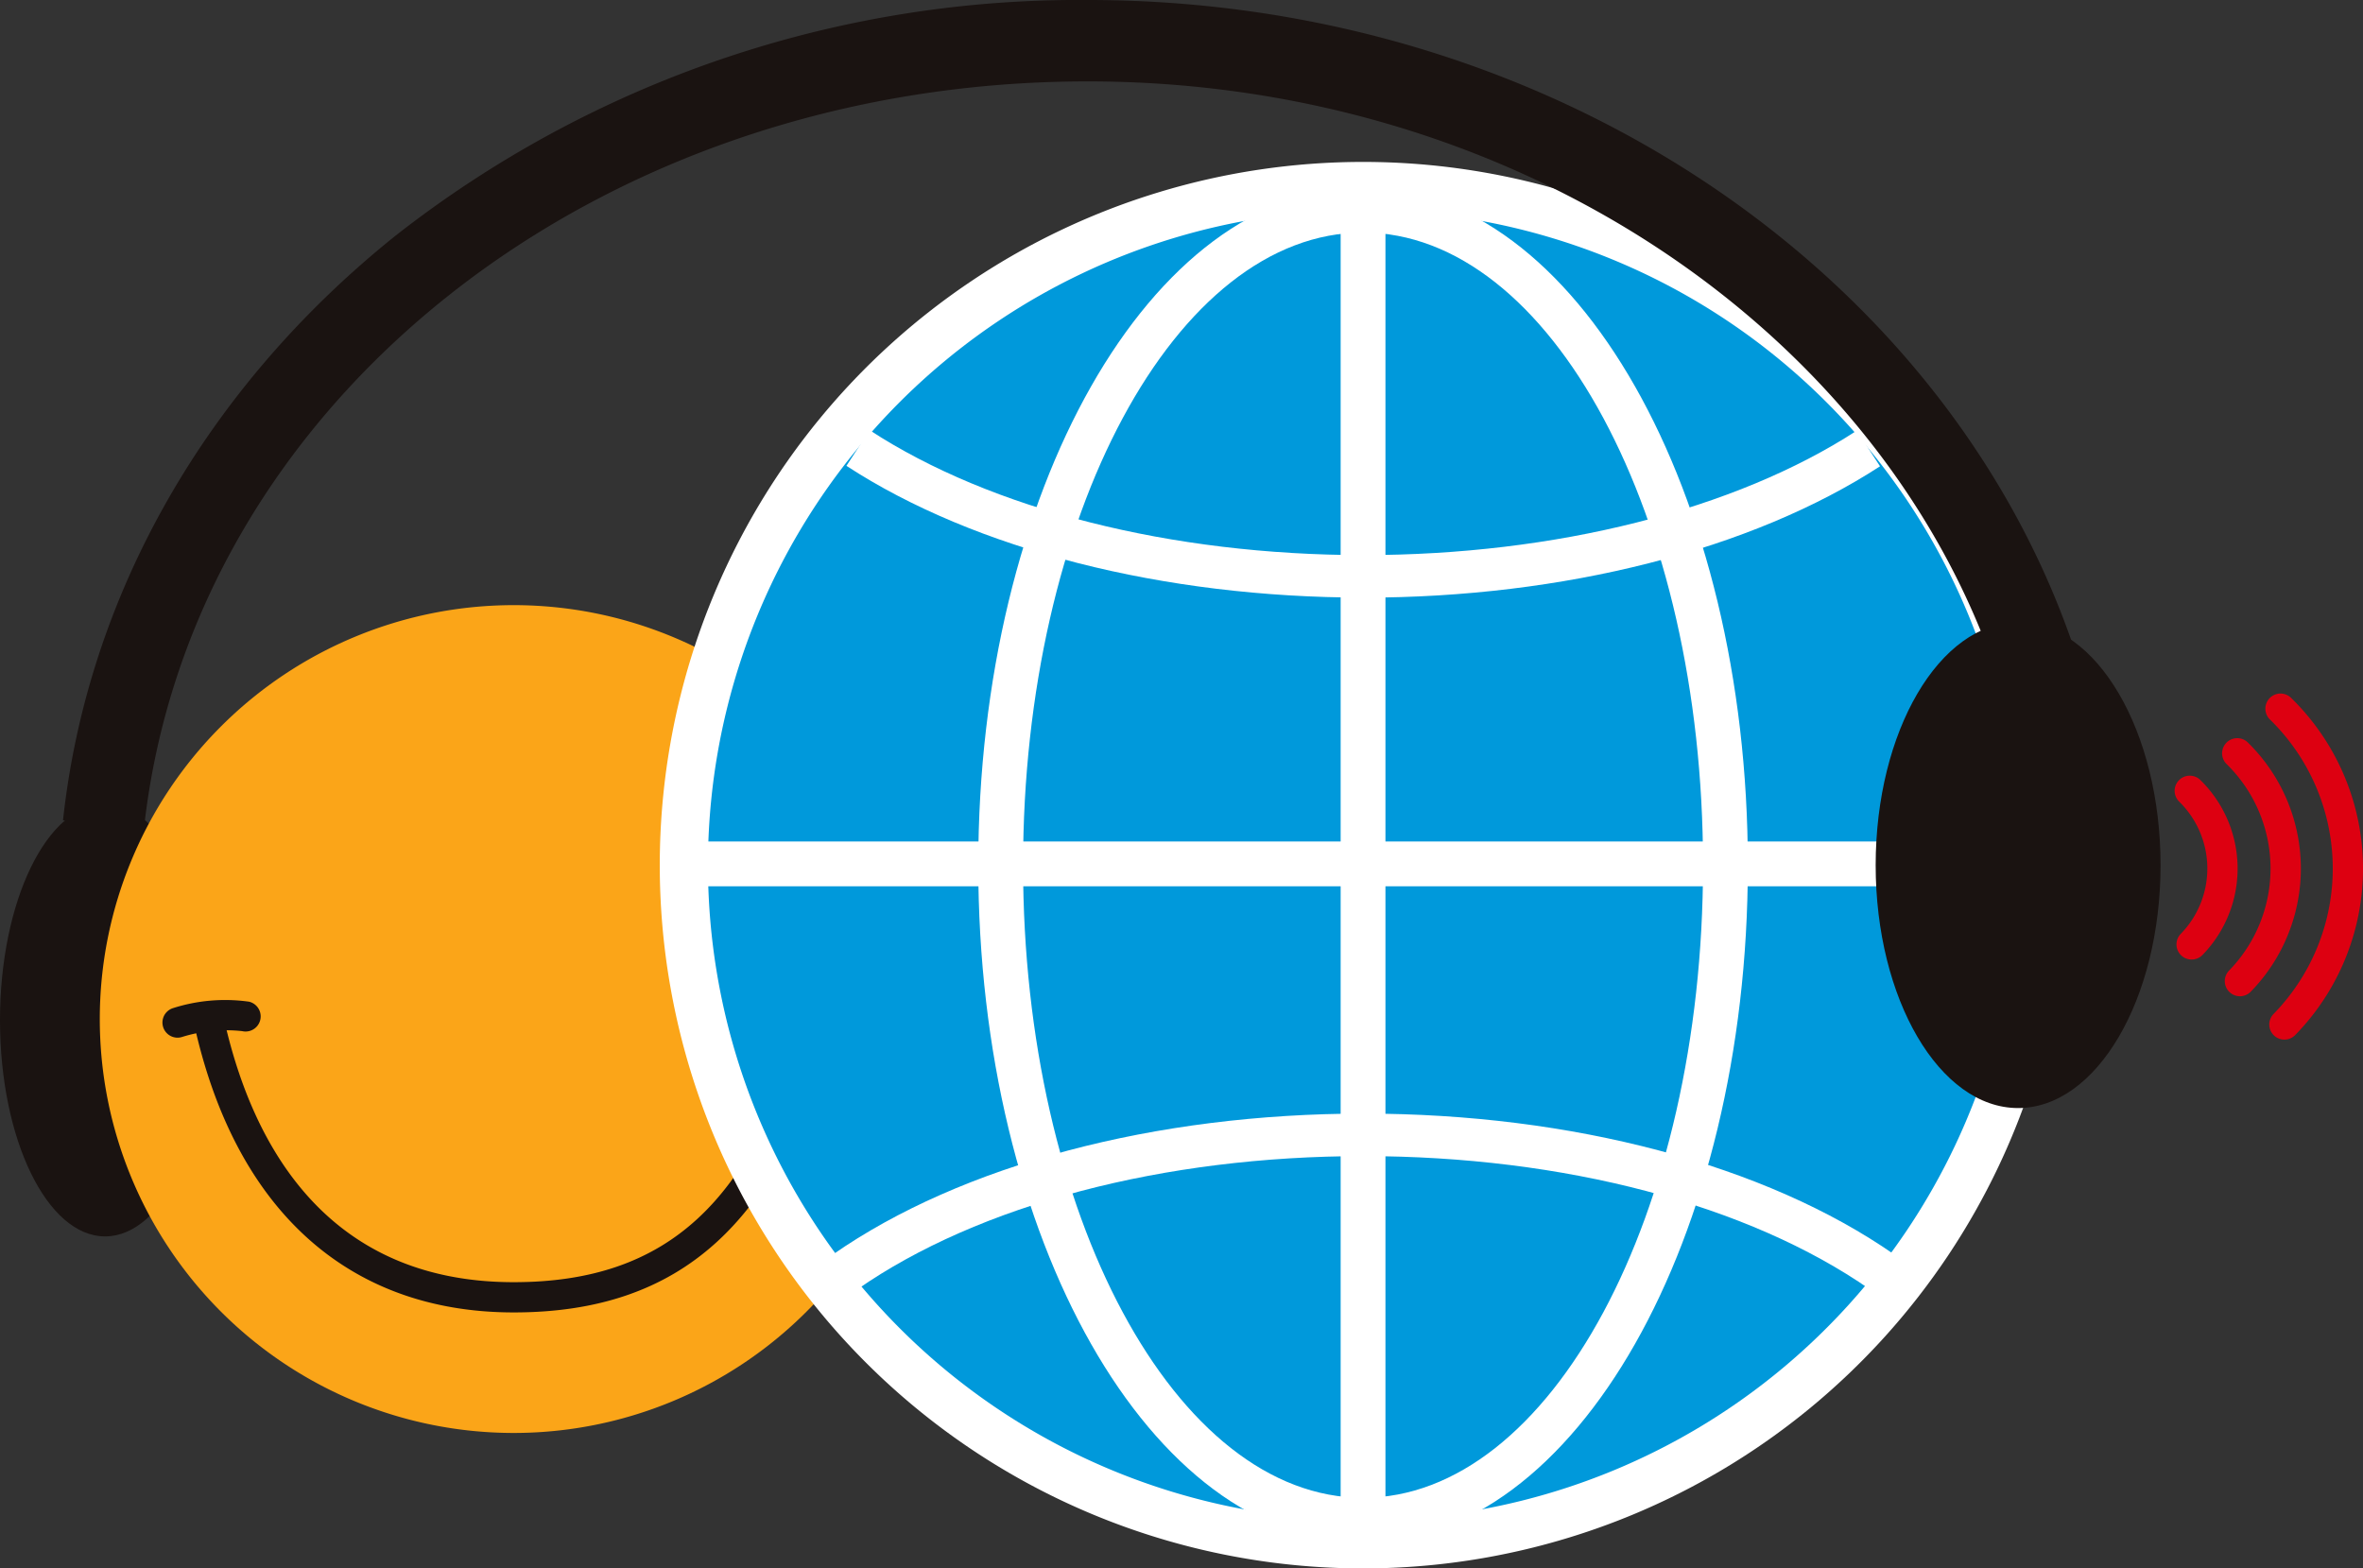
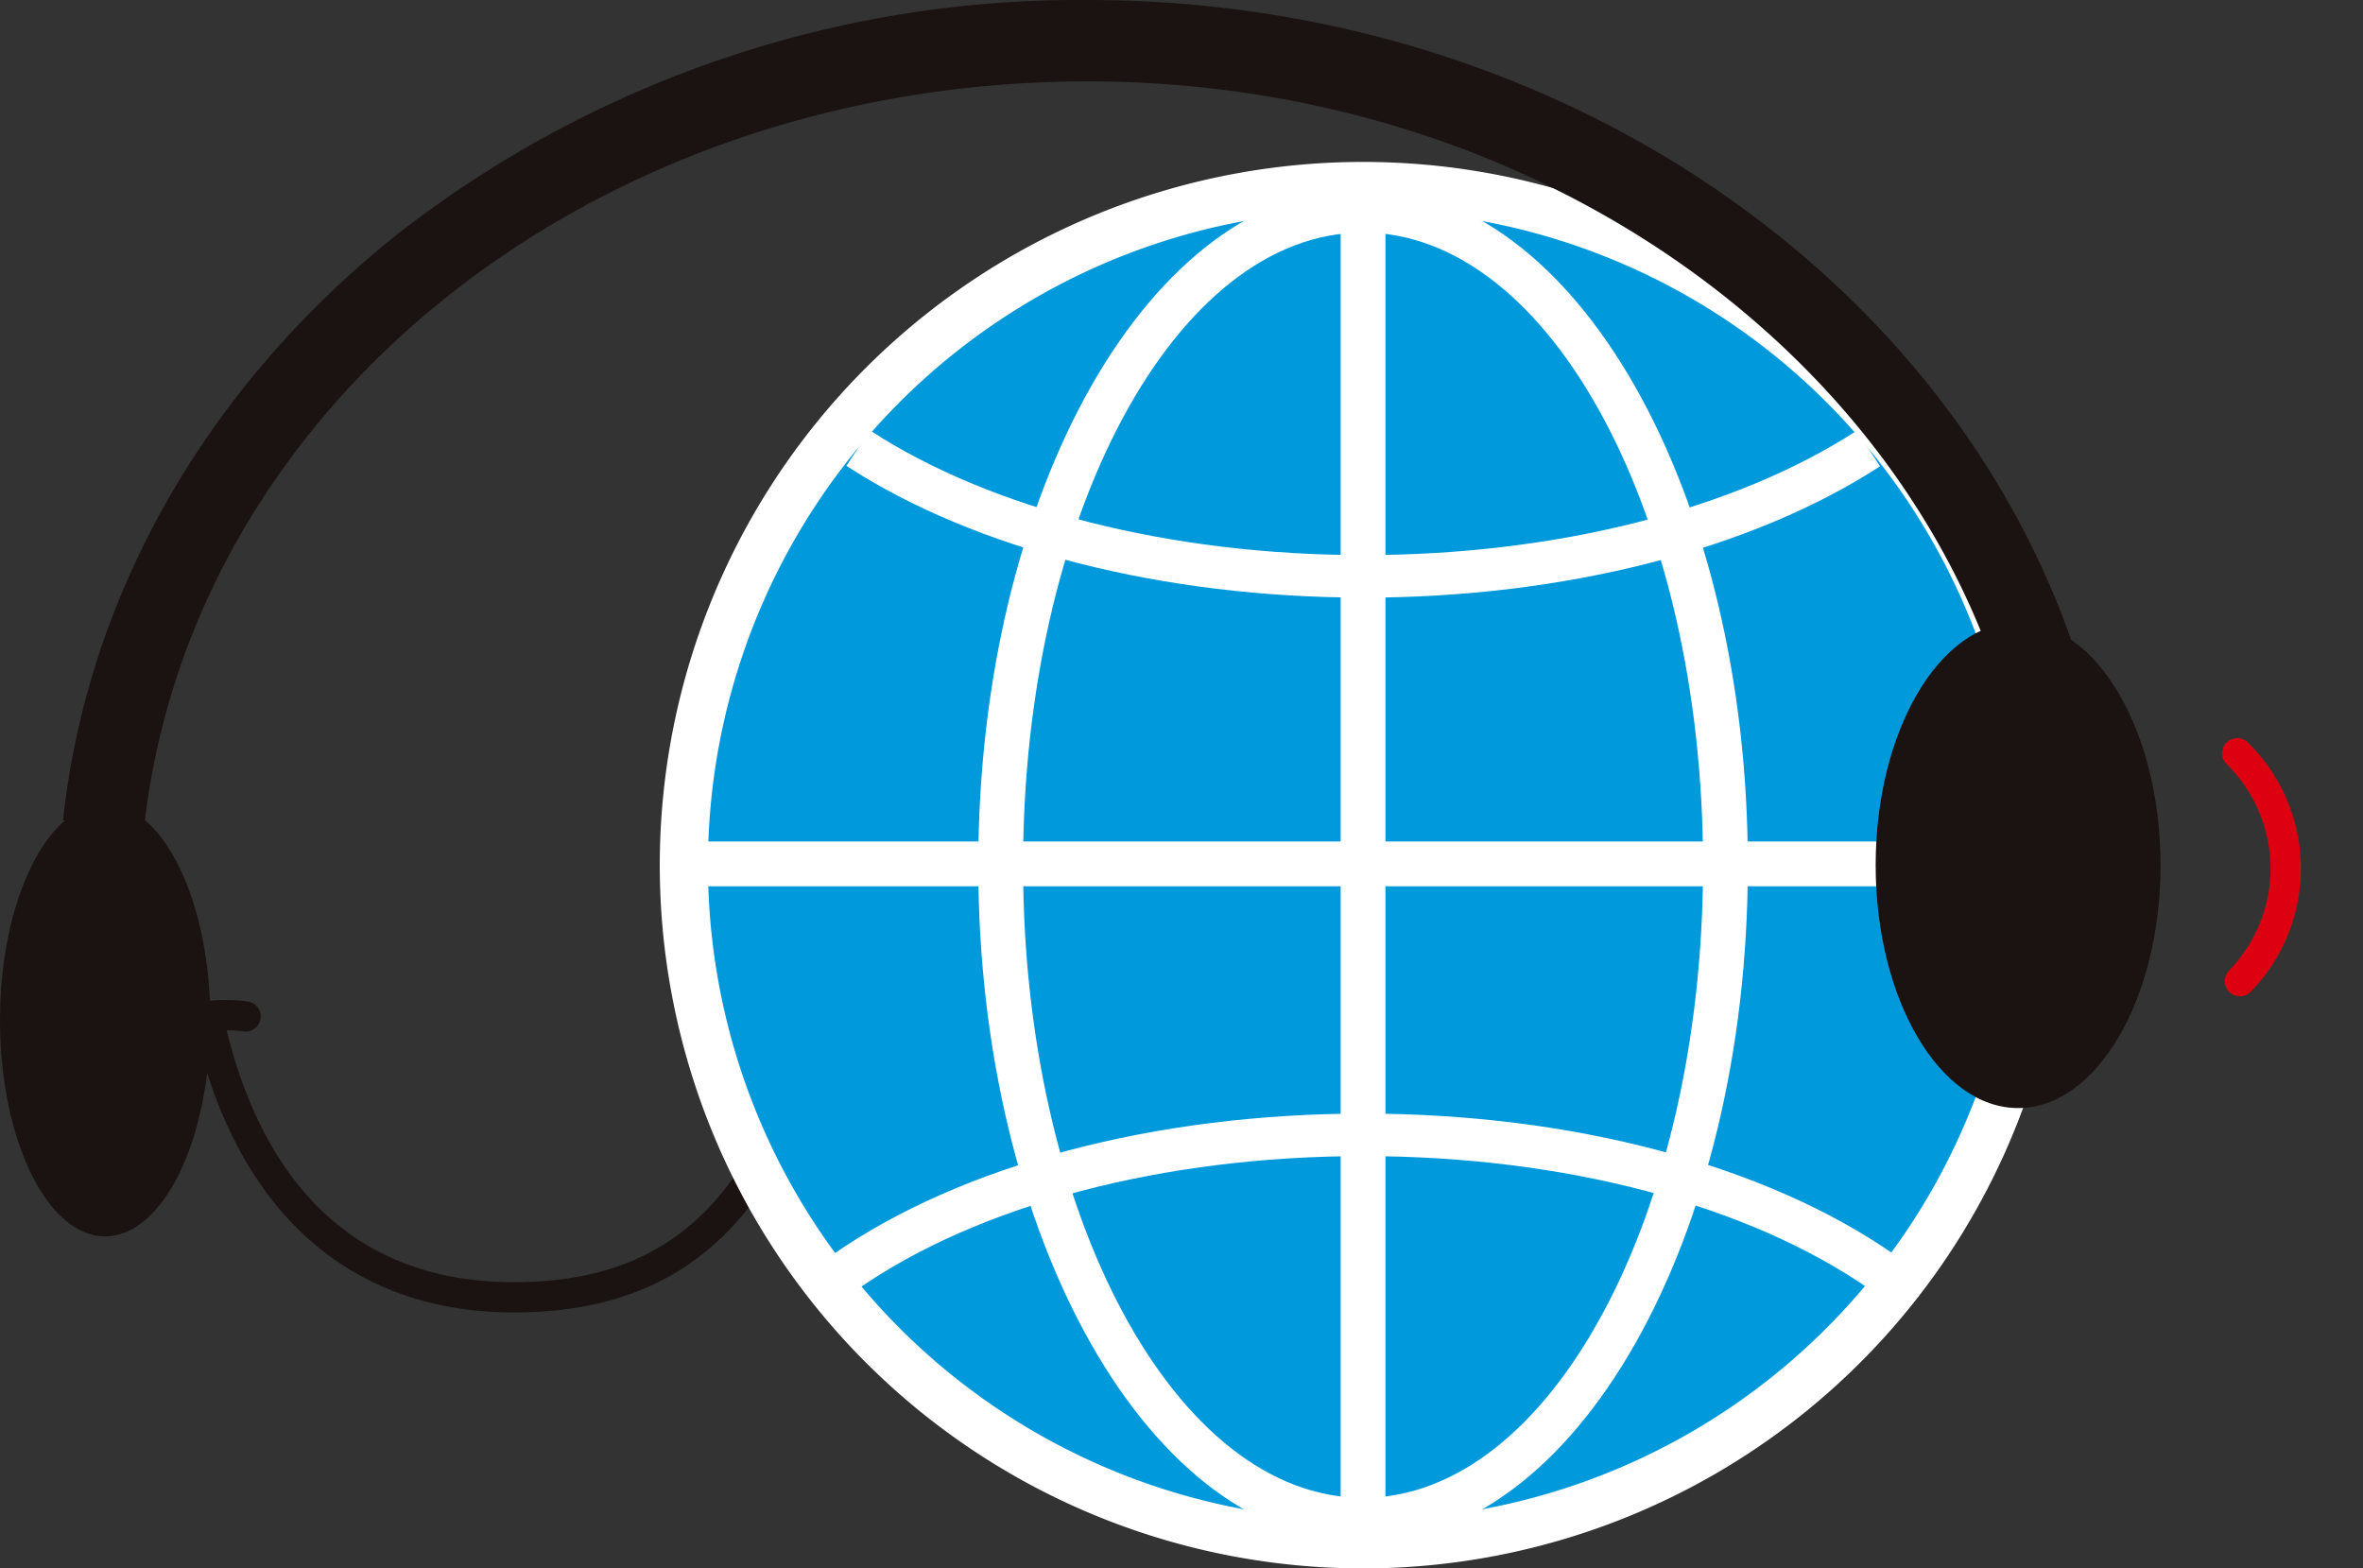
<svg xmlns="http://www.w3.org/2000/svg" id="logo" width="150.653" height="100" viewBox="0 0 150.653 100">
  <rect x="0" y="0" width="150.653" height="100" fill="#333333" stroke="none" />
  <defs>
    <clipPath id="clip-path">
      <rect id="長方形_78" data-name="長方形 78" width="150.653" height="100" fill="none" />
    </clipPath>
  </defs>
  <g id="グループ_31" data-name="グループ 31" clip-path="url(#clip-path)">
    <path id="パス_284" data-name="パス 284" d="M13.138,69.826c0,7.447-2.868,13.483-6.405,13.483S.327,77.273.327,69.826,3.194,56.343,6.732,56.343s6.405,6.037,6.405,13.483" transform="translate(-0.028 -4.778)" fill="#1a1311" />
    <path id="パス_285" data-name="パス 285" d="M6.7,83.582C3.007,83.582,0,77.4,0,69.8S3.007,56.016,6.7,56.016,13.41,62.2,13.41,69.8,10.4,83.582,6.7,83.582m0-26.967C3.338,56.615.6,62.529.6,69.8S3.338,82.983,6.7,82.983s6.106-5.914,6.106-13.184S10.072,56.615,6.7,56.615" transform="translate(0 -4.751)" fill="#1a1311" />
-     <path id="パス_286" data-name="パス 286" d="M59.731,68.548a26.39,26.39,0,1,1-26.39-26.39,26.39,26.39,0,0,1,26.39,26.39" transform="translate(-0.589 -3.575)" fill="#fba518" />
    <path id="パス_287" data-name="パス 287" d="M33.894,89.61c-10.56,0-17.805-6.571-20.4-18.5A.965.965,0,0,1,15.38,70.7c1.684,7.747,6.264,16.982,18.513,16.982,9.759,0,15.3-5.093,18.524-17.03a.965.965,0,1,1,1.862.5C50.831,83.919,44.544,89.61,33.894,89.61" transform="translate(-1.143 -5.932)" fill="#1a1311" />
    <path id="パス_288" data-name="パス 288" d="M12.279,72.069a.965.965,0,0,1-.318-1.875,10.933,10.933,0,0,1,4.875-.42.964.964,0,1,1-.442,1.877,9.431,9.431,0,0,0-3.8.364.971.971,0,0,1-.318.054" transform="translate(-0.96 -5.908)" fill="#1a1311" />
    <path id="パス_289" data-name="パス 289" d="M135.638,56.118A44.838,44.838,0,1,1,90.8,11.281a44.838,44.838,0,0,1,44.838,44.837" transform="translate(-3.898 -0.957)" fill="#fff" />
-     <path id="パス_290" data-name="パス 290" d="M152.573,65.761a.964.964,0,0,1-.69-1.637,5.968,5.968,0,0,0-.1-8.43.964.964,0,1,1,1.347-1.38,7.9,7.9,0,0,1,.137,11.158.962.962,0,0,1-.69.289" transform="translate(-12.848 -4.583)" fill="#d01" />
    <path id="パス_291" data-name="パス 291" d="M155.933,67.88a.965.965,0,0,1-.69-1.638,9.324,9.324,0,0,0-.163-13.17.965.965,0,0,1,1.348-1.381,11.245,11.245,0,0,1,.195,15.9.963.963,0,0,1-.69.29" transform="translate(-13.128 -4.361)" fill="#d01" />
-     <path id="パス_292" data-name="パス 292" d="M159.026,70.383a.964.964,0,0,1-.69-1.637,13.275,13.275,0,0,0-.232-18.773.964.964,0,0,1,1.346-1.381,15.2,15.2,0,0,1,.265,21.5.962.962,0,0,1-.69.29" transform="translate(-13.384 -4.098)" fill="#d01" />
    <path id="パス_293" data-name="パス 293" d="M132.847,56.4A41.764,41.764,0,1,1,91.084,14.64,41.764,41.764,0,0,1,132.847,56.4" transform="translate(-4.183 -1.242)" fill="#0099db" />
    <path id="パス_294" data-name="パス 294" d="M124.14,88.791c-7.758-5.4-19.525-8.5-32.284-8.5s-24.524,3.1-32.282,8.5l-1.549-2.228c8.2-5.709,20.532-8.983,33.832-8.983s25.633,3.275,33.834,8.986Z" transform="translate(-4.921 -6.579)" fill="#fff" />
    <path id="パス_295" data-name="パス 295" d="M91.935,40.642c-12.769,0-24.786-3.063-32.97-8.4l1.482-2.271c7.755,5.06,19.232,7.962,31.488,7.962,12.23,0,23.692-2.892,31.448-7.937l1.479,2.275c-8.185,5.322-20.185,8.375-32.927,8.375" transform="translate(-5.001 -2.541)" fill="#fff" />
    <path id="パス_296" data-name="パス 296" d="M92.681,99.462c-13.527,0-24.532-19.375-24.532-43.191S79.154,13.08,92.681,13.08s24.533,19.375,24.533,43.191S106.207,99.462,92.681,99.462m0-83.526c-11.952,0-21.675,18.094-21.675,40.335s9.723,40.335,21.675,40.335,21.676-18.094,21.676-40.335-9.724-40.335-21.676-40.335" transform="translate(-5.78 -1.109)" fill="#fff" />
    <path id="パス_297" data-name="パス 297" d="M135.335,57.89h-5.189c0-29.059-27.111-52.7-60.435-52.7-31.351,0-57.216,20.5-60.165,47.676L4.389,52.3c1.553-14.316,9.075-27.548,21.18-37.257A70.6,70.6,0,0,1,69.712,0C105.9,0,135.335,25.969,135.335,57.89" transform="translate(-0.372 0)" fill="#1a1311" />
    <rect id="長方形_76" data-name="長方形 76" width="2.856" height="86.697" transform="translate(85.473 11.732)" fill="#fff" />
    <rect id="長方形_77" data-name="長方形 77" width="86.697" height="2.856" transform="translate(43.553 53.652)" fill="#fff" />
    <path id="パス_298" data-name="パス 298" d="M148.492,58.872c0,8.349-3.9,15.118-8.712,15.118s-8.711-6.769-8.711-15.118,3.9-15.116,8.711-15.116,8.712,6.769,8.712,15.116" transform="translate(-11.116 -3.711)" fill="#1a1311" />
    <path id="パス_299" data-name="パス 299" d="M139.747,74.325c-5.008,0-9.082-6.947-9.082-15.486s4.074-15.487,9.082-15.487,9.081,6.947,9.081,15.487-4.074,15.486-9.081,15.486m0-30.233c-4.6,0-8.342,6.616-8.342,14.747s3.742,14.746,8.342,14.746,8.341-6.615,8.341-14.746-3.742-14.747-8.341-14.747" transform="translate(-11.082 -3.677)" fill="#1a1311" />
  </g>
</svg>